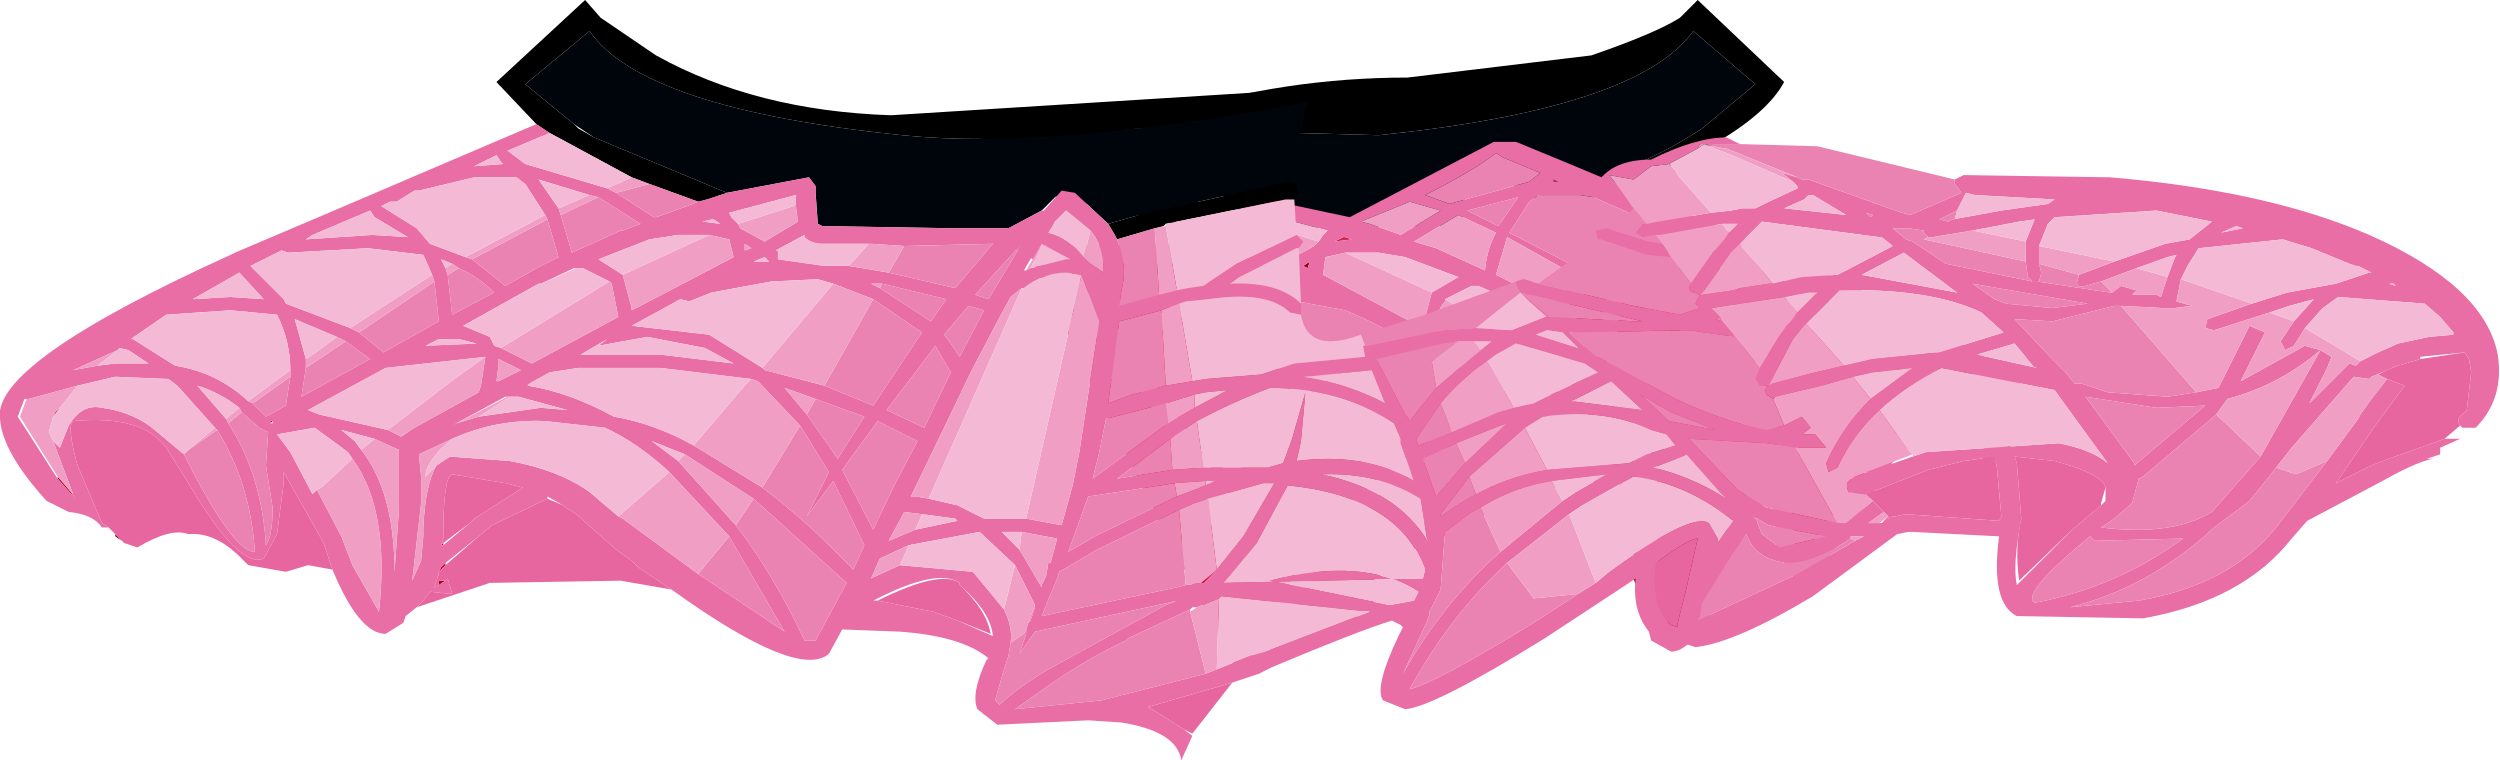
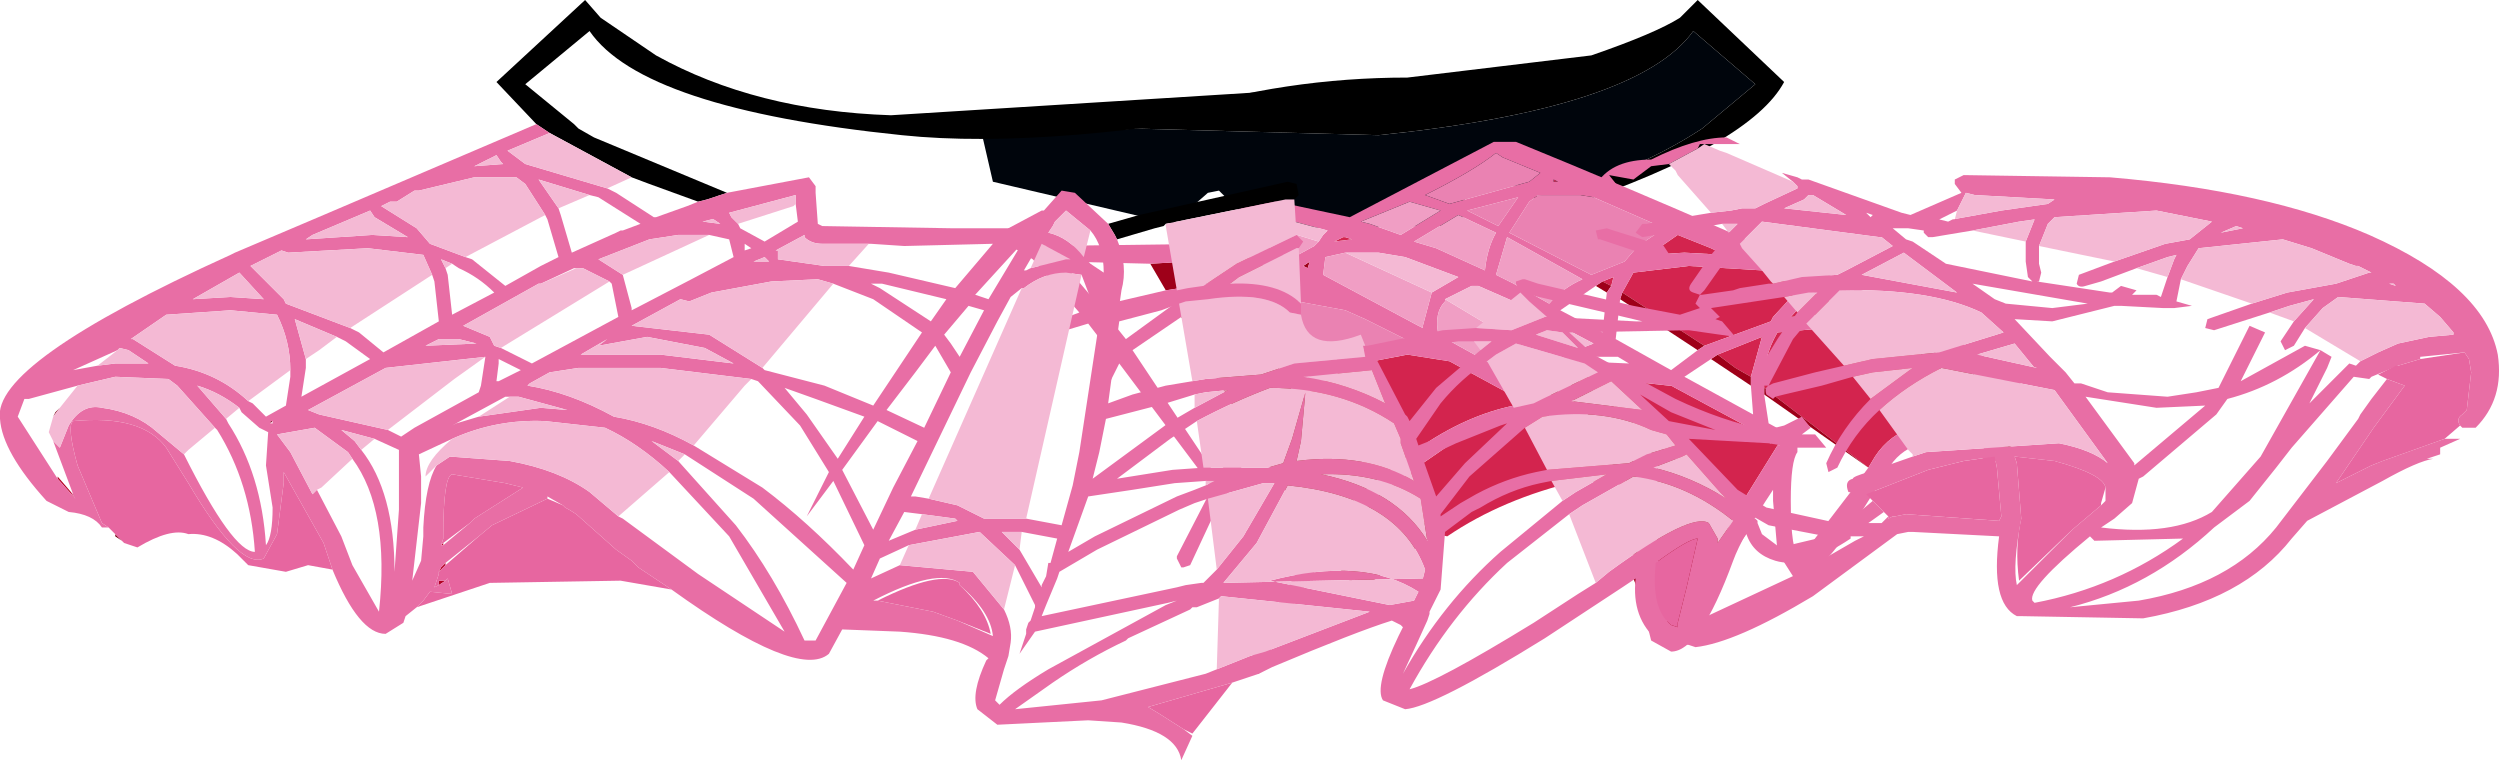
<svg xmlns="http://www.w3.org/2000/svg" height="17.15px" width="56.4px">
  <g transform="matrix(1.0, 0.0, 0.0, 1.0, 26.55, 8.55)">
    <path d="M-0.95 -5.65 L4.55 -5.5 Q10.4 -6.1 11.65 -7.85 L13.05 -6.65 11.85 -5.65 Q10.4 -4.7 8.5 -4.2 L6.65 -4.55 6.5 -4.35 6.5 -4.2 6.45 -3.5 6.4 -3.45 5.85 -3.45 2.1 -3.4 1.4 -3.8 0.95 -4.25 0.7 -4.2 -0.1 -3.5 -4.15 -4.45 -4.45 -5.75 -2.85 -5.5 -0.95 -5.65" fill="#00050c" fill-rule="evenodd" stroke="none" />
    <path d="M-0.95 -5.65 Q-0.4 -5.8 -0.15 -6.0 2.45 -6.8 5.2 -6.8 L9.35 -7.3 Q10.8 -7.8 11.35 -8.15 L11.75 -8.55 13.7 -6.7 Q12.95 -5.3 8.85 -3.9 L7.95 -4.1 8.5 -4.2 Q10.4 -4.7 11.85 -5.65 L13.05 -6.65 11.65 -7.85 Q10.4 -6.1 4.55 -5.5 L-0.95 -5.65" fill="#000000" fill-rule="evenodd" stroke="none" />
-     <path d="M3.75 -3.2 L3.8 -3.2 3.95 -3.15 3.55 -3.1 3.75 -3.2 M18.75 1.55 L18.65 1.65 18.55 1.2 18.75 1.55 M10.0 2.4 L9.95 2.35 9.05 2.3 Q7.35 2.7 6.1 3.55 L5.85 3.5 4.75 2.45 6.35 1.35 Q7.25 0.9 8.1 0.8 L8.3 0.8 Q10.2 2.0 10.25 2.6 L10.0 2.4 M0.25 -2.65 L0.75 -2.65 1.3 -2.65 1.65 -2.75 2.2 -2.45 2.3 -2.3 1.2 -2.15 0.7 -2.15 0.25 -2.65 M8.5 -4.5 L8.6 -4.45 8.5 -4.45 8.5 -4.5 M2.85 0.35 L3.9 -0.3 5.2 -0.55 6.15 -0.4 7.9 0.55 Q6.8 0.7 5.7 1.4 L4.55 2.25 3.0 0.55 2.85 0.35 M9.8 -2.1 L9.6 -2.2 9.85 -2.3 9.8 -2.1 M11.9 -0.75 L10.05 -1.95 10.3 -2.4 11.55 -2.55 13.2 -2.45 14.05 -2.05 13.45 -1.4 13.4 -1.3 11.9 -0.75 M8.85 -0.1 L11.1 0.15 11.15 0.15 13.1 1.2 13.15 1.4 13.4 1.45 13.45 1.4 13.6 1.5 13.55 1.5 12.65 2.95 9.6 0.4 8.85 -0.1 M9.45 -0.5 L9.75 -0.5 9.95 -0.5 10.2 -0.35 9.05 -0.4 9.45 -0.5 M12.05 -2.95 Q12.15 -2.9 12.35 -2.8 L11.45 -2.85 10.65 -2.8 11.3 -3.25 12.05 -2.95 M12.2 -0.55 L13.2 -0.95 12.95 -0.05 12.6 -0.25 12.2 -0.55 M13.85 -1.4 L14.35 -1.95 15.5 -1.4 14.6 -1.45 13.85 -1.4 M13.25 0.2 Q13.2 -0.45 13.55 -1.05 L14.65 -1.15 16.05 -1.05 Q17.9 0.15 18.5 1.15 L18.2 0.95 Q16.4 0.75 15.75 1.75 L15.6 2.0 13.25 0.2" fill="#d3244e" fill-rule="evenodd" stroke="none" />
-     <path d="M4.1 4.8 L4.3 4.95 Q4.75 4.95 3.7 5.6 L2.15 6.4 1.95 6.5 Q2.55 5.05 3.4 3.95 L4.1 4.8 M1.55 6.6 L1.35 6.55 0.15 4.25 0.3 4.2 1.0 2.7 1.6 3.5 1.1 2.5 1.8 1.5 3.2 3.7 Q2.25 4.9 1.55 6.6 M0.0 4.0 L-1.75 0.5 -1.65 0.35 -1.3 -0.35 -0.85 0.25 0.8 2.45 0.0 4.0 M-1.95 0.15 L-2.05 -0.1 -2.5 -1.1 -2.0 -1.25 -1.5 -0.6 -1.65 -0.4 -1.95 0.15 M-2.65 -1.35 L-3.25 -2.7 -2.2 -1.5 -2.6 -1.35 -2.65 -1.35 M1.6 1.2 L0.9 2.2 -0.6 -0.05 -1.0 -0.65 0.1 -1.4 1.6 1.2 M-0.25 -2.0 L-1.75 -1.65 -2.6 -2.65 -0.6 -2.6 -0.25 -2.0 M9.45 -2.1 L9.7 -1.95 9.6 -1.05 8.65 -1.55 9.45 -2.1 M10.0 -1.8 L11.75 -0.65 11.15 -0.2 9.9 -0.9 10.0 -1.8 M12.95 0.15 L13.0 0.8 11.45 -0.05 12.05 -0.45 12.95 0.15 M15.6 2.0 L15.2 2.55 14.05 4.05 Q13.85 3.9 13.85 2.75 13.85 1.85 14.0 1.65 L14.0 1.3 13.9 1.3 13.35 1.0 13.25 0.35 15.6 2.0 M-0.1 -1.75 L-0.05 -1.7 -1.15 -0.9 -1.55 -1.4 -0.1 -1.75" fill="#cd001f" fill-rule="evenodd" stroke="none" />
+     <path d="M3.75 -3.2 L3.8 -3.2 3.95 -3.15 3.55 -3.1 3.75 -3.2 M18.75 1.55 L18.65 1.65 18.55 1.2 18.75 1.55 M10.0 2.4 L9.95 2.35 9.05 2.3 Q7.35 2.7 6.1 3.55 L5.85 3.5 4.75 2.45 6.35 1.35 Q7.25 0.9 8.1 0.8 L8.3 0.8 Q10.2 2.0 10.25 2.6 L10.0 2.4 M0.25 -2.65 L0.75 -2.65 1.3 -2.65 1.65 -2.75 2.2 -2.45 2.3 -2.3 1.2 -2.15 0.7 -2.15 0.25 -2.65 M8.5 -4.5 L8.6 -4.45 8.5 -4.45 8.5 -4.5 M2.85 0.35 L3.9 -0.3 5.2 -0.55 6.15 -0.4 7.9 0.55 Q6.8 0.7 5.7 1.4 L4.55 2.25 3.0 0.55 2.85 0.35 M9.8 -2.1 L9.6 -2.2 9.85 -2.3 9.8 -2.1 M11.9 -0.75 L10.05 -1.95 10.3 -2.4 11.55 -2.55 13.2 -2.45 14.05 -2.05 13.45 -1.4 13.4 -1.3 11.9 -0.75 M8.85 -0.1 L11.1 0.15 11.15 0.15 13.1 1.2 13.15 1.4 13.4 1.45 13.45 1.4 13.6 1.5 13.55 1.5 12.65 2.95 9.6 0.4 8.85 -0.1 M9.45 -0.5 M12.05 -2.95 Q12.15 -2.9 12.35 -2.8 L11.45 -2.85 10.65 -2.8 11.3 -3.25 12.05 -2.95 M12.2 -0.55 L13.2 -0.95 12.95 -0.05 12.6 -0.25 12.2 -0.55 M13.85 -1.4 L14.35 -1.95 15.5 -1.4 14.6 -1.45 13.85 -1.4 M13.25 0.2 Q13.2 -0.45 13.55 -1.05 L14.65 -1.15 16.05 -1.05 Q17.9 0.15 18.5 1.15 L18.2 0.95 Q16.4 0.75 15.75 1.75 L15.6 2.0 13.25 0.2" fill="#d3244e" fill-rule="evenodd" stroke="none" />
    <path d="M19.35 1.3 L19.3 1.3 18.75 1.55 18.55 1.2 18.55 1.15 18.5 1.15 Q17.9 0.15 16.05 -1.05 L16.25 -1.05 Q19.45 0.55 19.4 1.25 L19.35 1.3 M10.45 4.9 L10.3 4.5 10.3 3.95 Q10.25 2.8 10.0 2.4 L10.25 2.6 Q10.2 2.0 8.3 0.8 L8.35 0.8 10.4 1.9 10.35 2.6 10.35 2.95 10.45 4.9 M5.85 3.5 L5.75 3.55 4.1 4.8 3.4 3.95 Q4.0 3.1 4.75 2.45 L5.85 3.5 M1.0 -1.75 L2.65 0.15 1.6 1.2 0.1 -1.4 1.0 -1.75 M0.25 -2.65 L0.7 -2.15 -0.25 -2.0 -0.6 -2.6 0.25 -2.65 M2.85 -2.55 L3.0 -2.65 2.95 -2.5 2.85 -2.55 M2.85 0.35 L3.0 0.55 4.55 2.25 Q3.8 2.85 3.2 3.7 L1.8 1.5 2.85 0.35 M9.7 -1.95 L9.45 -2.1 9.6 -2.2 9.8 -2.1 9.7 -1.95 M10.0 -1.8 L10.05 -1.95 11.9 -0.75 11.75 -0.65 10.0 -1.8 M8.85 -0.1 L9.6 0.4 12.65 2.95 12.15 3.95 Q11.55 5.5 11.15 5.75 L11.15 5.7 Q10.8 5.0 10.8 2.5 L10.85 1.8 10.8 1.75 10.3 1.4 9.0 0.65 8.95 0.55 8.85 -0.1 M12.95 0.15 L12.05 -0.45 12.2 -0.55 12.6 -0.25 12.95 -0.05 12.95 0.15 M13.25 0.35 L13.25 0.2 15.6 2.0 13.25 0.35 M8.55 0.05 L8.65 0.45 8.1 0.2 8.55 -0.05 8.55 0.05 M-0.05 -1.7 L-0.1 -1.75 0.1 -1.75 -0.05 -1.7" fill="#9e0019" fill-rule="evenodd" stroke="none" />
    <path d="M3.2 -3.1 L3.3 -3.25 3.4 -3.35 1.9 -3.75 1.9 -3.55 1.8 -3.15 2.55 -2.7 3.1 -3.0 3.2 -3.1 M3.75 -3.2 L3.55 -3.1 3.95 -3.15 3.8 -3.2 3.75 -3.2 M5.05 -3.25 L5.95 -3.8 5.25 -4.0 4.15 -3.55 4.35 -3.5 5.05 -3.25 M-3.25 -2.7 L-3.75 -3.0 -4.0 -3.2 -3.8 -3.4 Q-3.5 -3.5 -2.95 -3.0 L0.75 -3.05 1.3 -3.05 1.35 -3.1 1.45 -3.8 1.45 -3.95 1.55 -4.15 3.9 -3.65 7.15 -5.35 7.4 -5.35 7.6 -5.35 7.65 -5.35 Q10.1 -4.35 12.5 -3.3 L14.5 -2.45 14.6 -2.4 Q19.95 0.05 19.8 1.3 L19.8 1.4 19.35 1.3 19.4 1.25 Q19.45 0.55 16.25 -1.05 L16.05 -1.05 14.65 -1.15 13.55 -1.05 Q13.2 -0.45 13.25 0.2 L13.25 0.35 13.35 1.0 13.9 1.3 14.0 1.3 14.0 1.65 Q13.85 1.85 13.85 2.75 13.85 3.9 14.05 4.05 L15.2 2.55 15.6 2.0 15.75 1.75 Q16.4 0.75 18.2 0.95 L18.5 1.15 18.55 1.15 18.55 1.2 18.65 1.65 18.2 2.15 18.0 2.5 18.05 2.35 Q18.3 1.45 18.15 1.35 16.6 1.2 16.1 1.95 L15.6 2.75 Q14.4 4.7 13.9 4.45 L13.55 3.9 13.45 2.75 13.45 2.5 Q12.75 3.55 12.55 4.1 11.8 6.15 11.15 6.15 L10.7 5.9 10.45 4.9 10.35 2.95 10.35 2.6 10.4 1.9 8.35 0.8 8.3 0.8 8.1 0.8 Q7.25 0.9 6.35 1.35 L4.75 2.45 Q4.0 3.1 3.4 3.95 2.55 5.05 1.95 6.5 L1.85 6.65 1.65 6.65 1.5 6.7 1.5 6.6 1.55 6.6 Q2.25 4.9 3.2 3.7 3.8 2.85 4.55 2.25 L5.7 1.4 Q6.8 0.7 7.9 0.55 L6.15 -0.4 5.2 -0.55 3.9 -0.3 2.85 0.35 1.8 1.5 1.1 2.5 1.6 3.5 1.0 2.7 0.3 4.2 0.15 4.25 0.1 4.25 0.0 4.05 0.0 4.0 0.8 2.45 -0.85 0.25 -1.3 -0.35 -1.65 0.35 -1.75 0.5 -1.8 0.5 -1.95 0.35 -1.95 0.15 -1.65 -0.4 -1.5 -0.6 -2.0 -1.25 -2.5 -1.1 -2.7 -1.2 -2.65 -1.35 -2.6 -1.35 -2.2 -1.5 -3.25 -2.7 M2.65 0.15 L3.85 -0.6 5.25 -0.85 4.25 -1.35 3.8 -1.55 2.45 -1.8 1.35 -1.85 1.0 -1.75 0.1 -1.4 -1.0 -0.65 -0.6 -0.05 0.9 2.2 1.6 1.2 2.65 0.15 M0.7 -2.15 L1.2 -2.15 2.3 -2.3 2.2 -2.45 1.65 -2.75 1.3 -2.65 0.75 -2.65 0.25 -2.65 -0.6 -2.6 -2.6 -2.65 -1.75 -1.65 -0.25 -2.0 0.7 -2.15 M2.85 -2.55 L2.95 -2.5 3.0 -2.65 2.85 -2.55 M5.75 -1.95 L6.35 -2.3 5.15 -2.75 4.55 -2.85 3.8 -2.85 3.35 -2.75 3.3 -2.35 5.45 -1.2 5.55 -1.15 5.55 -1.2 5.75 -1.95 M7.95 -4.0 L7.5 -3.3 9.35 -2.35 10.1 -2.65 10.4 -3.0 11.0 -3.4 9.4 -4.1 9.1 -4.15 8.15 -4.15 7.95 -4.0 M8.5 -4.5 L8.5 -4.45 8.6 -4.45 8.5 -4.5 M8.2 -4.65 L7.35 -5.0 7.2 -5.1 Q6.7 -4.7 5.6 -4.15 L6.15 -3.95 7.95 -4.45 8.2 -4.65 M5.35 -3.1 L5.85 -2.95 6.95 -2.45 Q7.0 -2.95 7.2 -3.3 L6.35 -3.7 5.35 -3.1 M6.55 -3.8 L7.25 -3.45 7.7 -4.1 6.55 -3.8 M8.55 -0.3 L8.65 -0.35 8.75 -0.55 9.4 -0.8 7.6 -1.75 6.8 -2.1 6.65 -2.1 6.05 -1.8 6.05 -1.75 Q5.8 -1.5 5.9 -1.0 L7.8 0.05 8.55 -0.3 M9.7 -1.95 L9.8 -2.1 9.85 -2.3 9.6 -2.2 9.45 -2.1 8.65 -1.55 9.6 -1.05 9.7 -1.95 M10.05 -1.95 L10.0 -1.8 9.9 -0.9 11.15 -0.2 11.75 -0.65 11.9 -0.75 13.4 -1.3 13.45 -1.4 14.05 -2.05 13.2 -2.45 11.55 -2.55 10.3 -2.4 10.05 -1.95 M8.4 -1.7 Q8.7 -2.05 9.15 -2.25 L7.45 -3.2 7.2 -2.35 7.6 -2.15 8.4 -1.7 M12.65 2.95 L13.55 1.5 13.6 1.5 13.45 1.4 13.4 1.45 13.15 1.4 13.1 1.2 11.15 0.15 11.1 0.15 8.85 -0.1 8.95 0.55 9.0 0.65 10.3 1.4 10.8 1.75 10.85 1.8 10.8 2.5 Q10.8 5.0 11.15 5.7 L11.15 5.75 Q11.55 5.5 12.15 3.95 L12.65 2.95 M9.45 -0.5 L9.05 -0.4 10.2 -0.35 9.95 -0.5 9.75 -0.5 9.45 -0.5 M12.05 -2.95 L11.3 -3.25 10.65 -2.8 11.45 -2.85 12.35 -2.8 Q12.15 -2.9 12.05 -2.95 M12.05 -0.45 L11.45 -0.05 13.0 0.8 12.95 0.15 12.95 -0.05 13.2 -0.95 12.2 -0.55 12.05 -0.45 M13.85 -1.4 L14.6 -1.45 15.5 -1.4 14.35 -1.95 13.85 -1.4 M8.55 0.05 L8.55 -0.05 8.1 0.2 8.65 0.45 8.55 0.05 M-0.05 -1.7 L0.1 -1.75 -0.1 -1.75 -1.55 -1.4 -1.15 -0.9 -0.05 -1.7" fill="#e86ea5" fill-rule="evenodd" stroke="none" />
    <path d="M1.0 -1.75 L1.35 -1.85 2.45 -1.8 3.8 -1.55 4.25 -1.35 5.25 -0.85 3.85 -0.6 2.65 0.15 1.0 -1.75 M7.95 -4.0 L8.15 -4.15 9.1 -4.15 9.4 -4.1 11.0 -3.4 10.4 -3.0 10.1 -2.65 9.35 -2.35 7.5 -3.3 7.95 -4.0 M8.2 -4.65 L7.95 -4.45 6.15 -3.95 5.6 -4.15 Q6.7 -4.7 7.2 -5.1 L7.35 -5.0 8.2 -4.65 M6.55 -3.8 L7.7 -4.1 7.25 -3.45 6.55 -3.8" fill="#ea82b2" fill-rule="evenodd" stroke="none" />
    <path d="M1.9 -3.55 L1.9 -3.5 3.2 -3.1 3.1 -3.0 2.55 -2.7 1.8 -3.15 1.9 -3.55 M5.05 -3.25 L4.35 -3.5 4.15 -3.55 5.25 -4.0 5.95 -3.8 5.05 -3.25 M5.75 -1.95 L5.55 -1.2 5.55 -1.15 5.45 -1.2 3.3 -2.35 3.35 -2.75 3.8 -2.85 5.75 -1.95 M5.35 -3.1 L6.35 -3.7 7.2 -3.3 Q7.0 -2.95 6.95 -2.45 L5.85 -2.95 5.35 -3.1 M6.05 -1.8 L8.55 -0.3 7.8 0.05 5.9 -1.0 Q5.8 -1.5 6.05 -1.75 L6.05 -1.8 M8.4 -1.7 L7.6 -2.15 7.2 -2.35 7.45 -3.2 9.15 -2.25 Q8.7 -2.05 8.4 -1.7" fill="#f09ec4" fill-rule="evenodd" stroke="none" />
    <path d="M1.9 -3.55 L1.9 -3.75 3.4 -3.35 3.3 -3.25 3.2 -3.1 1.9 -3.5 1.9 -3.55 M3.8 -2.85 L4.55 -2.85 5.15 -2.75 6.35 -2.3 5.75 -1.95 3.8 -2.85 M6.05 -1.8 L6.65 -2.1 6.8 -2.1 7.6 -1.75 9.4 -0.8 8.75 -0.55 8.65 -0.35 8.55 -0.3 6.05 -1.8" fill="#f4b9d4" fill-rule="evenodd" stroke="none" />
    <path d="M-23.75 3.7 L-23.8 3.65 -23.95 3.55 -23.95 3.5 -23.75 3.7 M-25.2 0.65 L-25.35 0.85 -25.3 0.75 -25.2 0.65 M-20.45 0.95 L-20.4 0.95 -20.45 1.0 -20.45 0.95 M-22.3 1.6 L-22.4 1.7 -22.3 1.6" fill="#7a0015" fill-rule="evenodd" stroke="none" />
    <path d="M-24.95 2.55 L-24.85 2.7 -25.25 2.25 -25.25 2.2 -24.95 2.55 M-16.55 3.75 L-16.6 3.75 -16.55 3.7 -16.55 3.75 M-16.5 4.2 L-16.65 4.35 -16.6 4.25 -16.5 4.15 -16.5 4.2 M-16.65 4.65 L-16.65 4.55 -16.5 4.55 -16.65 4.65" fill="#b30123" fill-rule="evenodd" stroke="none" />
-     <path d="M2.95 -6.25 L2.5 -4.45 -0.85 -3.7 -1.55 -3.5 -2.3 -4.2 -2.6 -4.25 -3.05 -3.8 -3.8 -3.4 -5.05 -3.4 -8.0 -3.45 -8.1 -3.5 -8.15 -4.2 -8.15 -4.35 -8.3 -4.55 -10.15 -4.2 -13.15 -5.45 -13.6 -5.75 -14.7 -6.65 -13.25 -7.85 Q-12.05 -6.1 -6.2 -5.5 -2.85 -5.15 2.95 -6.25" fill="#00050c" fill-rule="evenodd" stroke="none" />
    <path d="M-14.45 -5.75 L-15.35 -6.7 -13.35 -8.55 -13.0 -8.15 -11.75 -7.3 Q-9.5 -6.05 -6.45 -5.95 L3.15 -6.55 3.0 -6.25 2.95 -6.25 Q-2.85 -5.15 -6.2 -5.5 -12.05 -6.1 -13.25 -7.85 L-14.7 -6.65 -13.6 -5.75 -13.5 -5.65 -13.15 -5.45 -10.15 -4.2 -10.6 -4.05 -10.8 -4.0 -11.9 -4.4 -12.3 -4.55 -14.15 -5.55 -14.45 -5.75 M2.5 -4.45 L2.7 -4.4 2.75 -4.15 2.65 -4.05 2.45 -4.05 -0.25 -3.5 -0.3 -3.45 -0.5 -3.4 -1.35 -3.15 -1.4 -3.25 -1.55 -3.5 -0.85 -3.7 2.5 -4.45" fill="#000000" fill-rule="evenodd" stroke="none" />
    <path d="M2.7 -3.25 L2.85 -3.1 2.75 -2.95 2.7 -2.95 1.4 -2.3 1.2 -2.15 Q2.3 -2.2 2.8 -1.7 L2.8 -1.45 2.55 -1.5 Q2.05 -2.0 0.7 -1.8 L0.2 -1.75 0.05 -1.7 -0.35 -1.55 -1.3 -1.3 -1.55 0.55 -1.0 0.35 -0.25 0.15 0.35 0.05 0.65 0.0 1.9 -0.1 2.65 -0.35 4.25 -0.5 4.2 -0.75 4.25 -0.75 4.3 -0.75 6.0 -1.1 6.75 -1.15 7.55 -1.1 8.3 -1.4 8.35 -1.4 7.95 -1.75 7.8 -1.9 8.4 -1.4 10.35 -1.3 10.5 -1.3 10.3 -1.35 7.75 -1.95 7.65 -2.15 7.65 -2.2 7.8 -2.25 7.85 -2.25 8.15 -2.15 10.3 -1.65 11.35 -1.45 11.8 -1.6 11.7 -1.7 11.8 -1.9 11.85 -1.9 12.55 -2.0 12.7 -2.05 13.35 -2.15 13.45 -2.15 14.1 -2.3 14.9 -2.35 15.1 -2.45 16.15 -3.0 15.9 -3.2 15.85 -3.2 13.2 -3.55 13.0 -3.35 12.7 -3.05 12.55 -2.9 12.5 -2.85 11.9 -2.0 11.8 -1.9 11.65 -1.95 Q11.5 -2.0 11.6 -2.15 L12.05 -2.8 12.35 -3.15 12.45 -3.3 12.5 -3.35 12.65 -3.5 12.5 -3.5 12.3 -3.5 10.9 -3.25 10.8 -3.25 10.5 -3.2 10.35 -3.3 10.5 -3.5 10.6 -3.5 10.85 -3.55 12.05 -3.75 12.5 -3.8 12.75 -3.85 13.05 -3.85 13.25 -3.95 14.0 -4.3 14.0 -4.35 13.9 -4.45 13.65 -4.65 14.0 -4.55 14.1 -4.5 14.25 -4.5 16.35 -3.75 16.55 -3.7 17.7 -4.2 17.55 -4.4 17.55 -4.5 17.75 -4.6 21.05 -4.55 Q24.6 -4.25 26.9 -3.25 29.5 -2.1 29.8 -0.55 29.95 0.45 29.3 1.1 L29.0 1.1 28.95 1.05 Q28.85 0.9 29.0 0.8 L29.1 0.7 29.2 -0.15 29.15 -0.45 29.05 -0.6 28.05 -0.5 28.05 -0.45 27.55 -0.3 26.95 -0.05 26.9 0.0 26.55 -0.05 25.15 1.55 24.8 2.0 24.2 2.75 23.4 3.35 Q21.95 4.7 20.15 5.15 L21.7 5.0 Q23.75 4.65 24.8 3.35 L25.95 1.85 26.65 0.9 26.7 0.8 26.95 0.45 27.3 0.0 27.7 0.15 27.0 1.1 26.15 2.35 26.95 1.95 27.2 1.85 28.6 1.35 28.95 1.35 28.5 1.55 28.5 1.7 28.2 1.8 28.35 1.8 Q28.0 1.85 27.2 2.3 L25.5 3.2 25.15 3.6 Q24.05 5.0 21.8 5.4 L19.05 5.35 18.95 5.35 Q18.35 5.05 18.55 3.55 L16.6 3.45 16.5 3.45 16.25 3.5 14.35 4.9 Q12.6 5.95 11.7 6.05 L11.55 6.0 10.85 5.9 Q10.25 5.4 10.35 4.5 L10.05 4.7 8.3 5.85 Q5.8 7.4 5.15 7.45 L4.65 7.25 Q4.45 6.95 5.0 5.8 L5.1 5.6 5.05 5.55 4.85 5.45 Q4.05 5.7 2.15 6.5 L1.85 6.65 1.25 6.85 -0.65 7.4 -0.4 7.55 0.15 7.9 0.35 8.05 0.1 8.6 Q0.0 7.95 -1.25 7.75 L-2.0 7.7 -4.05 7.8 -4.5 7.45 Q-4.65 7.1 -4.3 6.35 L-4.25 6.3 Q-4.85 5.8 -6.25 5.7 L-7.55 5.65 -7.85 6.2 Q-8.55 6.8 -11.4 4.75 L-12.15 4.25 -12.3 4.1 -12.65 3.85 -13.55 3.05 Q-13.7 2.95 -13.8 2.9 L-13.85 2.85 -14.2 2.65 -14.2 2.7 -15.45 3.3 -15.75 3.55 -16.5 4.15 -16.6 4.25 -16.65 4.35 -16.65 4.4 -16.75 4.7 -16.65 4.65 -16.5 4.55 -16.45 4.5 -16.35 4.85 -16.85 4.8 -17.0 5.0 -17.15 5.15 -17.4 5.35 -17.45 5.5 -17.85 5.75 Q-18.45 5.75 -19.05 4.3 L-19.25 3.7 -20.15 2.1 -20.15 2.35 -20.3 3.5 -20.6 4.05 Q-21.15 4.3 -22.3 2.35 L-22.8 1.55 Q-23.35 0.8 -24.9 0.95 -25.05 1.05 -24.8 1.95 L-24.25 3.25 -24.1 3.35 -24.25 3.35 Q-24.45 3.05 -25.0 3.0 L-25.5 2.75 Q-26.5 1.65 -26.55 0.9 -26.75 -0.35 -21.35 -2.8 L-21.25 -2.85 -19.25 -3.7 -14.45 -5.75 -14.15 -5.55 -15.1 -5.15 -14.7 -4.85 -12.85 -4.3 -12.65 -4.2 -11.8 -3.65 -11.75 -3.65 -11.05 -3.9 -10.8 -4.0 -10.6 -4.05 -10.15 -4.2 -8.3 -4.55 -8.15 -4.35 -8.15 -4.2 -8.1 -3.5 -8.0 -3.45 -5.05 -3.4 -3.8 -3.4 -3.05 -3.8 -3.0 -3.8 -2.6 -4.25 -2.3 -4.2 -1.55 -3.5 -1.4 -3.25 -1.35 -3.15 Q-1.1 -2.55 -1.25 -2.0 L-1.3 -1.65 -0.4 -1.9 0.0 -2.0 0.25 -2.05 0.6 -2.1 1.35 -2.6 2.7 -3.25 M9.55 -3.15 L9.5 -3.15 9.45 -3.35 9.7 -3.4 9.85 -3.35 10.65 -3.1 10.95 -3.05 11.15 -2.75 10.6 -2.8 9.55 -3.15 M9.95 -4.35 L9.55 -4.35 9.5 -4.45 Q9.85 -4.95 10.7 -4.95 11.7 -5.45 12.4 -5.45 L12.7 -5.3 11.9 -5.3 11.8 -5.3 11.75 -5.2 11.1 -4.85 10.7 -4.8 10.3 -4.5 9.75 -4.6 9.95 -4.35 M2.9 -0.05 L2.85 -0.05 Q3.85 0.1 4.7 0.55 L4.4 -0.2 2.9 -0.05 M6.7 -0.85 L6.35 -0.85 6.0 -0.8 4.5 -0.45 5.15 0.8 5.2 0.85 5.25 0.95 5.85 0.2 6.85 -0.65 7.1 -0.85 6.7 -0.85 M7.6 0.65 L8.05 0.55 8.25 0.45 9.5 -0.15 9.2 -0.35 7.65 -0.8 7.2 -0.55 7.0 -0.4 Q6.4 0.0 5.95 0.55 L5.4 1.35 5.45 1.5 6.2 1.2 7.25 0.75 7.6 0.65 M8.7 -1.05 L8.35 -1.1 8.1 -1.0 9.05 -0.7 8.7 -1.05 M12.6 -0.95 L11.55 -1.1 8.85 -1.05 9.4 -0.55 11.25 0.45 Q12.3 0.95 13.3 1.15 L13.7 1.05 14.1 0.85 14.3 1.1 14.1 1.25 14.4 1.25 14.65 1.55 13.95 1.55 13.35 1.45 11.55 1.35 12.65 2.5 13.3 2.9 14.9 3.25 15.1 3.25 15.7 2.75 15.95 3.0 15.6 3.25 15.85 3.25 15.9 3.25 16.05 3.1 16.05 3.15 16.15 3.1 16.2 3.1 16.45 3.05 18.55 3.2 18.6 3.1 18.5 2.0 18.45 1.75 17.75 1.85 16.95 2.05 15.55 2.6 15.45 2.6 15.15 2.55 Q15.05 2.3 15.25 2.25 15.25 2.2 15.6 2.1 L16.6 1.75 16.9 1.65 19.9 1.45 Q20.65 1.6 21.0 1.9 L19.8 0.25 17.25 -0.25 Q16.45 0.15 15.85 0.7 15.25 1.25 14.9 2.0 L14.7 2.1 14.65 1.9 Q15.0 1.1 15.65 0.45 L16.6 -0.25 15.7 -0.15 15.25 -0.05 14.55 0.15 13.7 0.35 13.5 0.4 13.45 0.45 13.3 0.35 Q13.25 0.2 13.35 0.15 L13.15 0.15 13.05 0.0 13.15 -0.25 13.55 -0.9 13.75 -1.2 13.85 -1.3 14.0 -1.5 14.45 -1.95 14.25 -1.95 13.7 -1.85 12.05 -1.6 12.25 -1.4 12.15 -1.35 12.3 -1.3 12.6 -0.95 M14.2 -1.25 L14.15 -1.2 13.9 -0.9 13.4 0.05 13.35 0.15 13.45 0.1 14.4 -0.15 15.05 -0.3 15.7 -0.45 17.2 -0.6 18.65 -1.05 18.15 -1.5 Q17.0 -2.05 14.95 -2.0 L14.2 -1.25 M14.35 -4.15 L14.25 -4.15 14.15 -4.05 13.7 -3.85 15.1 -3.7 14.35 -4.15 M17.5 -3.6 L18.6 -3.8 19.65 -3.95 19.8 -4.05 18.0 -4.15 17.8 -4.2 17.6 -3.8 17.2 -3.6 17.4 -3.55 17.5 -3.6 M21.15 -2.65 L22.3 -3.05 22.85 -3.15 23.35 -3.55 22.1 -3.8 19.8 -3.65 19.65 -3.5 19.45 -3.0 19.45 -2.6 19.5 -2.4 19.45 -2.2 19.4 -2.2 21.05 -1.95 21.1 -1.95 21.3 -2.1 21.65 -2.0 21.55 -1.9 22.1 -1.9 22.2 -1.85 22.35 -2.3 22.5 -2.7 22.55 -2.8 22.35 -2.75 21.65 -2.5 20.85 -2.2 20.5 -2.1 Q20.35 -2.05 20.3 -2.15 L20.35 -2.35 21.15 -2.65 M19.15 -3.1 L19.35 -3.6 19.0 -3.55 17.95 -3.35 17.05 -3.2 16.95 -3.2 16.85 -3.3 16.85 -3.35 16.5 -3.4 16.15 -3.4 16.45 -3.15 16.6 -3.1 17.35 -2.6 19.3 -2.2 19.2 -2.3 19.15 -2.65 19.15 -3.1 M15.65 -3.65 L15.7 -3.7 15.55 -3.75 15.65 -3.65 M16.4 -2.85 L15.45 -2.35 17.6 -1.95 16.4 -2.85 M17.95 -2.15 L18.45 -1.8 18.7 -1.7 19.75 -1.6 20.55 -1.7 17.95 -2.15 M18.9 -0.8 L18.05 -0.55 19.4 -0.25 19.35 -0.25 18.9 -0.8 M21.3 -1.65 L21.15 -1.65 19.75 -1.3 18.9 -1.35 19.7 -0.5 20.05 -0.15 20.25 0.1 20.4 0.1 21.0 0.3 22.35 0.4 23.0 0.3 23.5 0.2 24.2 -1.2 24.55 -1.05 24.0 0.05 25.45 -0.75 25.8 -0.65 Q24.85 0.15 23.7 0.45 L23.45 0.8 21.8 2.2 21.7 2.25 21.55 2.8 21.15 3.15 20.85 3.35 Q22.45 3.55 23.35 3.0 L24.45 1.75 25.8 -0.65 26.05 -0.5 25.95 -0.25 25.55 0.55 26.45 -0.35 26.6 -0.3 26.7 -0.4 27.1 -0.6 27.55 -0.8 28.25 -0.95 28.8 -1.0 28.8 -1.05 28.5 -1.4 28.15 -1.7 26.2 -1.85 25.85 -1.6 25.45 -1.15 25.2 -0.75 25.0 -0.65 24.9 -0.85 25.2 -1.3 25.65 -1.8 25.1 -1.65 24.65 -1.5 23.4 -1.1 23.2 -1.15 23.25 -1.35 24.25 -1.7 25.05 -1.95 26.15 -2.15 26.9 -2.4 26.95 -2.4 26.65 -2.55 26.6 -2.55 26.45 -2.6 25.6 -2.95 24.95 -3.15 23.05 -2.95 22.8 -2.55 22.65 -2.25 22.55 -1.75 22.9 -1.65 22.5 -1.6 22.35 -1.6 22.25 -1.6 21.3 -1.65 M24.05 -3.4 L23.9 -3.45 23.55 -3.3 24.05 -3.4 M27.5 -2.1 L27.45 -2.15 27.35 -2.15 27.5 -2.1 M27.55 -0.3 L27.6 -0.35 27.55 -0.3 M-23.9 -0.65 L-24.9 -0.2 -24.35 -0.3 -23.95 -0.35 -23.2 -0.35 -23.65 -0.65 -23.85 -0.7 -23.9 -0.65 M-20.0 -0.2 Q-20.0 -0.85 -20.3 -1.45 L-21.35 -1.55 -22.8 -1.45 -23.6 -0.9 -23.55 -0.9 -22.6 -0.3 Q-21.65 -0.15 -20.95 0.5 L-20.85 0.55 -20.55 0.85 -20.1 0.6 -20.0 -0.05 -20.0 -0.2 M-21.7 1.1 L-22.55 0.15 -22.75 0.0 -23.95 -0.05 -24.8 0.15 -25.9 0.45 -25.95 0.45 -26.0 0.45 -26.15 0.85 -25.25 2.25 -24.85 2.7 -24.95 2.55 -24.9 2.6 -25.35 1.4 -25.2 1.55 -25.0 1.05 Q-24.7 0.55 -24.25 0.65 -23.5 0.75 -23.0 1.2 L-22.4 1.7 Q-21.3 3.9 -20.8 3.9 -20.9 2.35 -21.65 1.15 L-21.7 1.1 M-20.6 -1.8 L-21.15 -2.4 -22.2 -1.8 -21.35 -1.85 -20.6 -1.8 M-15.2 -4.85 L-15.25 -4.9 -15.35 -5.05 -15.85 -4.8 -15.2 -4.85 M-14.25 -3.7 L-14.7 -4.4 -14.9 -4.55 -15.85 -4.55 -17.1 -4.25 -17.2 -4.25 -17.6 -4.0 -17.75 -4.0 -17.95 -3.9 -17.15 -3.4 -16.85 -3.05 -16.05 -2.75 -15.9 -2.7 -15.15 -2.1 -14.35 -2.55 -13.95 -2.75 -14.2 -3.6 -14.25 -3.7 M-19.65 -3.15 L-18.15 -3.25 -17.35 -3.2 -18.1 -3.65 -18.2 -3.8 -19.5 -3.25 -19.65 -3.15 M-16.8 -2.35 L-17.0 -2.8 -18.25 -2.95 -20.05 -2.85 -20.2 -2.9 -20.9 -2.55 -20.15 -1.8 -20.1 -1.7 -18.65 -1.15 -18.45 -1.05 -17.9 -0.6 -16.65 -1.3 -16.75 -2.2 -16.8 -2.35 M-19.65 -0.45 L-19.65 -0.25 -19.75 0.4 -18.2 -0.45 -18.75 -0.85 -18.95 -0.95 -19.9 -1.35 -19.65 -0.45 M-15.6 -0.5 L-17.85 -0.25 -19.6 0.7 -19.35 0.8 -17.8 1.15 -17.5 1.3 -17.2 1.1 -15.75 0.3 -15.7 0.15 -15.6 -0.5 M-16.2 -2.5 L-16.35 -2.6 -16.6 -2.7 -16.5 -2.5 -16.45 -2.35 -16.35 -1.45 -15.4 -1.95 Q-15.75 -2.3 -16.2 -2.5 M-14.35 -2.15 L-14.4 -2.15 -16.1 -1.2 -15.5 -0.95 -15.4 -0.75 -15.25 -0.7 -14.55 -0.35 -12.6 -1.4 -12.75 -2.15 -12.8 -2.2 -13.4 -2.5 -13.55 -2.5 -13.6 -2.5 -14.35 -2.15 M-16.5 -0.9 L-16.65 -0.9 -16.95 -0.75 -15.8 -0.8 -16.2 -0.9 -16.5 -0.9 M-15.3 -0.45 L-15.3 -0.35 -15.35 0.05 -15.3 0.05 -14.8 -0.2 -15.3 -0.45 M-13.9 -3.7 L-13.65 -2.85 -12.65 -3.3 -12.55 -3.35 -12.5 -3.35 -12.1 -3.5 -13.05 -4.1 -13.25 -4.15 -14.4 -4.5 -13.95 -3.85 -13.9 -3.7 M-10.55 -3.25 L-11.25 -3.25 -11.9 -3.15 -13.05 -2.7 -12.5 -2.35 -12.3 -1.6 -12.3 -1.55 -12.2 -1.6 Q-10.85 -2.3 -10.0 -2.75 L-10.1 -3.15 -10.55 -3.25 M-10.5 -3.6 L-10.7 -3.55 -10.3 -3.5 -10.45 -3.6 -10.5 -3.6 M-13.45 -0.55 L-11.65 -0.55 -10.0 -0.35 -10.65 -0.7 -11.95 -0.95 -13.05 -0.75 -12.85 -0.9 -13.45 -0.55 M-9.6 0.0 L-11.65 -0.25 -13.5 -0.25 -14.15 -0.15 -14.6 0.1 -14.65 0.15 Q-13.7 0.3 -12.7 0.85 -11.8 1.0 -10.9 1.5 L-9.35 2.45 Q-8.35 3.2 -7.3 4.3 L-7.05 3.75 -7.75 2.3 -8.35 3.1 -7.85 2.1 -8.5 1.05 -9.45 0.05 -9.6 0.0 M-7.75 -2.15 L-8.1 -2.25 -9.15 -2.2 -10.5 -1.95 -11.0 -1.75 -11.2 -1.8 -12.3 -1.2 -10.55 -1.0 -9.35 -0.25 -9.3 -0.2 -7.95 0.15 -6.85 0.6 -6.15 -0.45 -5.75 -1.05 -6.85 -1.8 -7.75 -2.15 M-8.6 -3.95 L-8.6 -4.15 -10.1 -3.75 -10.05 -3.65 -9.9 -3.5 -9.85 -3.4 -9.3 -3.1 -8.55 -3.55 -8.6 -3.95 M-6.95 -3.05 L-7.5 -3.05 -8.0 -3.05 Q-8.25 -3.05 -8.4 -3.2 L-8.4 -3.25 -9.05 -2.9 -9.0 -2.9 -9.0 -2.7 -7.95 -2.55 -7.4 -2.55 -6.5 -2.4 -5.0 -2.05 -4.15 -3.05 -6.15 -3.0 -6.9 -3.05 -6.95 -3.05 M-9.2 -2.65 L-9.25 -2.7 -9.3 -2.75 -9.55 -2.65 -9.2 -2.65 M-9.75 -3.05 L-9.75 -2.9 -9.6 -2.95 -9.75 -3.05 M-6.65 -2.15 L-6.9 -2.15 -6.7 -2.05 -5.55 -1.3 -5.2 -1.8 -6.65 -2.15 M-5.1 -0.15 L-5.45 -0.75 -5.9 -0.15 -6.55 0.7 -5.7 1.1 -5.1 -0.15 M-5.25 -1.0 L-5.1 -0.8 -4.9 -0.5 -4.35 -1.55 -4.7 -1.65 -5.25 -1.0 M-1.95 -3.35 L-2.5 -3.8 -2.75 -3.55 -2.8 -3.45 -2.9 -3.3 Q-2.45 -3.2 -2.1 -2.75 L-1.95 -2.6 -1.65 -2.4 Q-1.65 -3.0 -1.95 -3.35 M-3.05 -3.05 L-3.1 -3.05 -3.45 -2.45 -3.4 -2.45 -3.3 -2.5 -2.5 -2.7 -2.4 -2.7 -3.05 -3.05 M-2.15 -2.35 L-2.5 -2.4 Q-3.0 -2.4 -3.45 -2.05 L-3.5 -2.05 -3.75 -1.85 -4.05 -1.3 -4.65 -0.15 -6.0 2.65 -5.9 2.65 -5.6 2.7 -4.95 2.85 -4.35 3.15 -3.95 3.15 -3.4 3.15 -2.6 3.3 -2.35 2.4 -2.2 1.65 -1.75 -1.3 -2.15 -2.35 M-4.55 -1.9 L-4.25 -1.8 -3.5 -3.05 -4.55 -1.9 M-1.7 -2.05 L-1.7 -2.1 -1.7 -2.05 M-0.2 1.0 L0.4 0.65 1.15 0.25 0.65 0.3 0.4 0.35 -0.25 0.55 -1.6 0.9 -1.75 1.65 -1.9 2.25 -0.2 1.0 M-0.05 2.35 L-1.0 2.5 -2.0 2.65 -2.45 3.9 -1.85 3.55 0.0 2.65 0.4 2.5 0.65 2.4 0.85 2.3 0.65 2.3 -0.05 2.35 M-0.15 1.35 L-1.35 2.25 -0.1 2.05 0.6 2.0 2.05 2.0 2.4 1.9 2.6 1.35 2.9 0.3 2.8 1.4 2.7 1.85 Q4.25 1.65 5.35 2.3 L5.05 1.45 5.05 1.35 4.9 1.0 Q3.7 0.2 2.1 0.2 1.3 0.5 0.45 0.95 L-0.15 1.35 M0.05 2.95 L-1.8 3.85 -2.65 4.35 -2.7 4.5 -2.95 5.1 -3.05 5.35 0.0 4.7 0.2 4.65 0.55 4.6 0.6 4.6 0.85 4.35 0.9 4.3 1.5 3.55 2.2 2.35 1.95 2.35 0.7 2.7 0.4 2.8 0.05 2.95 M-3.05 4.65 L-2.95 4.45 -2.9 4.15 -2.85 4.15 -2.7 3.6 -3.5 3.45 -3.9 3.45 -3.95 3.45 -3.55 3.85 -3.05 4.7 -3.05 4.75 -3.05 4.65 M-5.9 3.4 L-4.95 3.2 -5.0 3.15 -5.75 3.05 -6.15 3.0 -6.5 3.65 -5.9 3.4 M-4.9 4.65 L-4.9 4.6 Q-5.4 4.25 -6.85 5.0 L-6.75 5.0 -5.5 5.25 -4.95 5.45 -4.15 5.8 Q-4.2 5.25 -4.9 4.65 M-3.35 5.5 L-3.3 5.45 -3.2 5.15 -3.2 5.1 -3.65 4.2 -4.45 3.45 -6.05 3.75 -6.7 4.05 -6.9 4.5 -6.25 4.2 -4.6 4.35 -3.9 5.2 Q-3.7 5.6 -3.75 5.95 L-3.8 6.25 -3.9 6.55 -4.1 7.25 -4.0 7.35 Q-3.65 7.0 -2.9 6.55 L-0.25 5.1 0.0 5.0 -0.2 5.05 -3.2 5.7 -3.55 6.2 -3.4 5.75 -3.4 5.65 -3.35 5.5 M0.3 5.2 L-1.1 5.85 -1.15 5.9 Q-2.0 6.3 -2.8 6.85 L-3.65 7.45 -1.7 7.25 0.65 6.65 0.9 6.55 1.65 6.25 2.0 6.15 4.35 5.25 1.0 4.9 0.95 4.95 0.45 5.15 0.35 5.15 0.3 5.2 M-6.4 2.45 L-5.85 1.4 -6.75 0.95 -7.55 2.05 -6.85 3.4 -6.4 2.45 M-8.35 0.8 L-7.65 1.8 -7.05 0.85 -8.15 0.45 -8.85 0.2 -8.35 0.8 M-9.95 3.3 Q-9.1 4.4 -8.4 5.9 L-8.15 5.9 -7.45 4.6 -9.55 2.7 -11.1 1.7 -11.85 1.4 -11.25 1.85 -9.95 3.3 M-10.8 4.4 L-8.85 5.7 -10.1 3.55 -11.45 2.1 Q-12.15 1.45 -12.9 1.1 L-14.25 0.95 Q-15.35 0.9 -16.35 1.35 L-17.1 1.7 -17.05 2.2 -17.05 2.8 -17.25 4.55 -17.05 4.1 -17.0 3.55 -17.0 3.35 Q-16.95 2.35 -16.7 1.95 L-16.4 1.75 -15.05 1.85 Q-13.95 2.05 -13.25 2.55 L-12.6 3.1 -12.5 3.15 -10.8 4.4 M-15.1 0.4 L-15.15 0.4 -16.35 1.05 -16.25 1.0 -15.75 0.85 -14.35 0.65 -13.75 0.7 -14.85 0.4 -15.05 0.4 -15.1 0.4 M-15.95 3.25 L-15.85 3.15 -14.75 2.45 -15.15 2.35 -16.35 2.15 Q-16.55 2.2 -16.55 3.55 L-16.55 3.6 -16.6 3.75 -16.55 3.75 -15.95 3.25 M-12.15 4.25 L-13.25 4.15 -12.15 4.25 M-18.4 1.6 Q-17.65 2.55 -17.65 4.35 L-17.55 2.95 -17.55 1.6 -18.1 1.35 -18.85 1.15 -18.55 1.4 -18.4 1.6 M-18.6 1.8 L-18.7 1.65 -19.45 1.1 -20.3 1.25 -20.0 1.65 -19.5 2.6 -19.4 2.5 -18.85 3.55 -18.6 4.2 -18.0 5.25 Q-17.75 2.95 -18.6 1.8 M-21.1 0.75 L-21.15 0.65 Q-21.6 0.3 -22.1 0.15 L-21.45 0.9 -21.4 1.0 Q-20.65 2.15 -20.55 3.75 -20.4 3.55 -20.4 2.9 L-20.55 1.95 -20.5 1.2 -20.7 1.1 -21.1 0.75 M-20.45 0.95 L-20.5 0.9 -20.45 0.95 -20.45 1.0 -20.4 1.0 -20.4 0.95 -20.45 0.95 M20.95 2.45 Q20.9 2.15 19.8 1.85 L18.9 1.75 18.95 1.9 19.05 3.15 Q18.85 4.2 18.95 4.65 L20.2 3.4 20.85 2.85 20.95 2.75 20.95 2.45 M22.7 3.6 L20.7 3.65 20.6 3.55 Q19.2 4.7 19.3 5.0 L19.35 5.05 Q21.2 4.7 22.7 3.6 M21.6 1.9 L21.6 1.95 23.2 0.6 22.1 0.65 20.5 0.4 21.6 1.9 M15.3 3.65 L15.5 3.55 15.2 3.55 15.2 3.6 Q14.15 4.3 13.5 4.1 13.0 3.95 12.85 3.5 L12.5 4.0 11.85 5.05 11.8 5.35 11.75 5.45 14.0 4.4 15.3 3.65 M8.35 2.05 L10.2 1.9 10.6 1.7 11.25 1.5 11.05 1.25 10.7 1.15 Q9.65 0.65 8.25 0.85 L7.85 1.1 6.6 2.2 5.95 3.05 5.95 3.1 6.4 2.8 6.75 2.6 Q7.4 2.25 8.1 2.1 L8.35 2.05 M11.15 0.75 L10.45 0.35 11.1 0.95 12.15 1.15 11.15 0.75 M9.45 4.6 L9.75 4.35 Q11.6 3.0 12.0 3.25 L12.2 3.6 12.2 3.7 12.55 3.2 Q11.5 2.35 10.3 2.2 L9.15 2.85 8.85 3.05 7.45 4.15 Q6.15 5.35 5.25 7.0 5.85 6.85 8.05 5.5 L9.05 4.85 9.45 4.6 M11.4 1.75 L10.75 2.0 Q11.6 2.2 12.4 2.7 L12.25 2.55 11.5 1.7 11.4 1.75 M10.8 4.2 Q10.7 5.2 11.15 5.55 L11.3 5.6 11.3 5.5 11.5 4.7 11.75 3.6 Q11.55 3.6 10.8 4.15 L10.8 4.2 M13.05 3.15 L13.1 3.2 13.1 3.25 13.2 3.5 13.6 3.8 14.65 3.55 13.35 3.3 13.0 3.1 13.0 3.15 13.05 3.15 M9.8 0.05 L8.9 0.5 10.5 0.7 9.8 0.05 M8.45 2.3 L8.2 2.35 Q7.5 2.5 6.85 2.9 L6.65 3.0 6.05 3.45 5.95 4.75 5.7 5.25 5.7 5.3 5.65 5.45 5.4 6.0 5.1 6.65 Q6.0 5.05 7.3 3.9 L8.7 2.75 9.0 2.55 9.7 2.15 8.45 2.3 M6.5 1.9 L7.45 1.0 7.3 1.05 6.3 1.45 5.55 1.8 5.85 2.65 6.5 1.9 M5.55 4.5 L5.6 4.3 Q5.0 2.65 2.5 2.4 L1.8 3.7 1.05 4.6 5.55 4.5 M5.35 5.0 L5.45 4.8 Q4.2 4.0 2.1 4.55 L4.8 5.1 5.35 5.0 M5.65 3.65 L5.5 2.7 Q4.55 2.1 3.25 2.15 4.95 2.5 5.65 3.65" fill="#e86ea5" fill-rule="evenodd" stroke="none" />
    <path d="M28.95 1.05 L28.6 1.35 27.2 1.85 26.95 1.95 26.15 2.35 27.0 1.1 27.7 0.15 27.3 0.0 27.1 -0.1 27.5 -0.3 27.55 -0.3 28.05 -0.45 29.05 -0.6 29.15 -0.45 29.2 -0.15 29.1 0.7 29.0 0.8 Q28.85 0.9 28.95 1.05 M1.25 6.85 L0.35 8.0 0.15 7.9 -0.4 7.55 -0.65 7.4 1.25 6.85 M-11.4 4.75 L-12.55 4.55 -15.5 4.6 -17.15 5.15 -17.0 5.0 -16.85 4.8 -16.35 4.85 -16.45 4.5 -16.5 4.55 -16.65 4.55 -16.65 4.65 -16.75 4.7 -16.65 4.4 -16.65 4.35 -16.5 4.2 -15.75 3.55 -15.45 3.3 -14.2 2.7 -13.85 2.85 -13.8 2.9 Q-13.7 2.95 -13.55 3.05 L-12.65 3.85 -12.3 4.1 -12.15 4.25 -13.25 4.15 -12.15 4.25 -11.4 4.75 M-19.05 4.3 L-19.6 4.2 -20.1 4.35 -20.95 4.2 -21.2 3.95 Q-21.75 3.45 -22.3 3.5 -22.7 3.35 -23.45 3.8 L-23.75 3.7 -23.95 3.5 -24.1 3.35 -24.25 3.25 -24.8 1.95 Q-25.05 1.05 -24.9 0.95 -23.35 0.8 -22.8 1.55 L-22.3 2.35 Q-21.15 4.3 -20.6 4.05 L-20.3 3.5 -20.15 2.35 -20.15 2.1 -19.25 3.7 -19.05 4.3 M15.55 2.6 L16.95 2.05 17.75 1.85 18.45 1.75 18.5 2.0 18.6 3.1 18.55 3.2 16.45 3.05 16.2 3.1 16.15 3.1 16.05 3.15 16.05 3.1 15.95 3.0 15.7 2.75 15.55 2.6 M-4.9 4.6 L-4.9 4.65 Q-4.3 5.2 -4.2 5.75 L-4.95 5.45 -5.5 5.25 -6.75 5.0 Q-5.35 4.3 -4.9 4.6 M-16.6 3.75 L-16.55 3.6 -16.55 3.55 Q-16.55 2.2 -16.35 2.15 L-15.15 2.35 -14.75 2.45 -15.85 3.15 -15.95 3.25 -16.55 3.7 -16.6 3.75 M19.05 3.15 L18.95 1.9 18.9 1.75 19.8 1.85 Q20.9 2.15 20.95 2.45 L20.85 2.8 20.85 2.85 20.2 3.4 19.0 4.55 Q18.9 3.8 19.05 3.15 M10.8 4.2 L10.8 4.15 Q11.55 3.6 11.75 3.6 L11.5 4.7 11.3 5.5 11.3 5.6 11.15 5.55 Q10.7 5.2 10.8 4.2" fill="#e766a0" fill-rule="evenodd" stroke="none" />
-     <path d="M4.15 -1.0 L5.6 -1.45 7.65 -2.2 7.65 -2.15 7.75 -1.95 6.75 -1.15 6.0 -1.1 4.3 -0.75 4.25 -0.75 4.15 -1.0 M7.8 -2.25 L7.85 -2.25 7.8 -2.25 M8.15 -2.15 L9.55 -3.15 10.6 -2.8 11.15 -2.75 11.6 -2.15 Q11.5 -2.0 11.65 -1.95 L11.8 -1.9 11.7 -1.7 11.8 -1.6 11.35 -1.45 10.3 -1.65 8.15 -2.15 M9.85 -3.35 L10.1 -3.65 10.3 -3.85 10.6 -3.5 10.5 -3.5 10.35 -3.3 10.5 -3.2 10.8 -3.25 10.95 -3.05 10.65 -3.1 9.85 -3.35 M12.7 -5.3 L14.45 -5.25 17.55 -4.5 17.55 -4.4 17.7 -4.2 16.55 -3.7 16.35 -3.75 14.25 -4.5 14.1 -4.5 14.0 -4.55 12.4 -5.2 12.35 -5.2 11.9 -5.3 12.7 -5.3 M-11.9 -4.4 L-10.8 -4.0 -11.05 -3.9 -11.75 -3.65 -11.8 -3.65 -12.65 -4.2 -11.9 -4.4 M-0.4 -1.9 L-1.3 -1.65 -1.25 -2.0 Q-1.1 -2.55 -1.35 -3.15 L-0.5 -3.4 -0.4 -1.9 M-0.25 0.15 L-1.0 0.35 -1.55 0.55 -1.3 -1.3 -0.35 -1.55 -0.25 0.15 M5.85 0.2 L5.25 0.95 5.2 0.85 5.15 0.8 4.5 -0.45 6.0 -0.8 6.35 -0.85 5.75 -0.4 5.85 0.2 M6.2 1.2 L5.45 1.5 5.4 1.35 5.95 0.55 6.2 1.2 M7.75 -1.95 L10.3 -1.35 10.5 -1.3 10.35 -1.3 8.4 -1.4 7.8 -1.9 7.95 -1.75 7.75 -1.95 M13.7 1.05 L13.3 1.15 Q12.3 0.95 11.25 0.45 L9.4 -0.55 8.85 -1.05 11.55 -1.1 12.6 -0.95 13.15 -0.25 13.05 0.0 13.15 0.15 13.35 0.15 Q13.25 0.2 13.3 0.35 L13.45 0.45 13.7 1.05 M12.3 -1.3 L12.15 -1.35 12.25 -1.4 12.3 -1.3 M14.9 3.25 L13.3 2.9 12.65 2.5 11.55 1.35 13.35 1.45 13.95 1.55 14.9 3.25 M11.85 -1.9 L11.8 -1.9 11.85 -1.9 M17.5 -3.6 L17.4 -3.55 17.2 -3.6 17.6 -3.8 17.55 -3.6 17.5 -3.6 M20.35 -2.35 L20.3 -2.15 Q20.35 -2.05 20.5 -2.1 L20.85 -2.2 21.1 -1.95 21.05 -1.95 19.4 -2.2 19.45 -2.2 19.5 -2.4 19.45 -2.6 20.35 -2.35 M19.15 -2.65 L19.2 -2.3 19.3 -2.2 17.35 -2.6 16.6 -3.1 16.45 -3.15 16.15 -3.4 16.5 -3.4 16.85 -3.35 16.85 -3.3 16.95 -3.2 16.85 -3.15 19.15 -2.65 M15.65 -3.65 L15.55 -3.75 15.7 -3.7 15.65 -3.65 M17.95 -2.15 L20.55 -1.7 19.75 -1.6 18.7 -1.7 18.45 -1.8 17.95 -2.15 M23.0 0.3 L22.35 0.4 21.0 0.3 20.4 0.1 20.25 0.1 20.05 -0.15 19.7 -0.5 18.9 -1.35 19.75 -1.3 21.15 -1.65 21.3 -1.65 23.0 0.3 M24.45 1.75 L23.35 3.0 Q22.45 3.55 20.85 3.35 L21.15 3.15 21.55 2.8 21.7 2.25 21.8 2.2 23.45 0.8 24.45 1.75 M-20.0 -0.05 L-20.1 0.6 -20.55 0.85 -20.85 0.55 -20.0 -0.05 M-21.65 1.15 Q-20.9 2.35 -20.8 3.9 -21.3 3.9 -22.4 1.7 L-22.3 1.6 -21.65 1.15 M-14.2 -3.6 L-13.95 -2.75 -14.35 -2.55 -15.15 -2.1 -15.9 -2.7 -14.2 -3.6 M-16.75 -2.2 L-16.65 -1.3 -17.9 -0.6 -18.45 -1.05 -16.75 -2.2 M-19.65 -0.25 L-18.75 -0.85 -18.2 -0.45 -19.75 0.4 -19.65 -0.25 M-16.2 -2.5 Q-15.75 -2.3 -15.4 -1.95 L-16.35 -1.45 -16.45 -2.35 -16.2 -2.5 M-13.05 -4.1 L-12.1 -3.5 -12.5 -3.35 -12.55 -3.35 -12.65 -3.3 -13.65 -2.85 -13.9 -3.7 -13.05 -4.1 M-8.5 1.05 L-7.85 2.1 -8.35 3.1 -7.75 2.3 -7.05 3.75 -7.3 4.3 Q-8.35 3.2 -9.35 2.45 L-8.5 1.05 M-6.85 -1.8 L-5.75 -1.05 -6.15 -0.45 -6.85 0.6 -7.95 0.15 -6.85 -1.8 M-6.15 -3.0 L-4.15 -3.05 -5.0 -2.05 -6.5 -2.4 -6.15 -3.0 M-6.7 -2.05 L-6.65 -2.15 -5.2 -1.8 -5.55 -1.3 -6.7 -2.05 M-5.25 -1.0 L-4.7 -1.65 -4.35 -1.55 -4.9 -0.5 -5.1 -0.8 -5.25 -1.0 M-5.1 -0.15 L-5.7 1.1 -6.55 0.7 -5.9 -0.15 -5.45 -0.75 -5.1 -0.15 M-4.55 -1.9 L-3.5 -3.05 -4.25 -1.8 -4.55 -1.9 M-0.25 0.55 L-0.2 0.95 -0.2 1.0 -1.9 2.25 -1.75 1.65 -1.6 0.9 -0.25 0.55 M-0.05 2.35 L0.0 2.65 -1.85 3.55 -2.45 3.9 -2.0 2.65 -1.0 2.5 -0.05 2.35 M-0.15 1.35 L-0.1 2.05 -1.35 2.25 -0.15 1.35 M0.2 4.65 L0.0 4.7 -3.05 5.35 -2.95 5.1 -2.7 4.5 -2.65 4.35 -1.8 3.85 0.05 2.95 0.2 4.65 M-3.05 4.7 L-3.05 4.65 -3.05 4.75 -3.05 4.7 M-3.2 5.1 L-3.2 5.15 -3.3 5.45 -3.35 5.5 -3.2 5.1 M-3.4 5.65 L-3.4 5.75 -3.55 6.2 -3.2 5.7 -0.2 5.05 0.0 5.0 -0.25 5.1 -2.9 6.55 Q-3.65 7.0 -4.0 7.35 L-4.1 7.25 -3.9 6.55 -3.8 6.25 -3.75 5.95 -3.45 5.75 -3.4 5.65 M0.65 6.65 L-1.7 7.25 -3.65 7.45 -2.8 6.85 Q-2.0 6.3 -1.15 5.9 L-1.1 5.85 0.3 5.2 0.3 5.25 0.65 6.65 M-6.4 2.45 L-6.85 3.4 -7.55 2.05 -6.75 0.95 -5.85 1.4 -6.4 2.45 M-8.35 0.8 L-8.15 0.45 -7.05 0.85 -7.65 1.8 -8.35 0.8 M-9.55 2.7 L-7.45 4.6 -8.15 5.9 -8.4 5.9 Q-9.1 4.4 -9.95 3.3 L-9.55 2.7 M-10.1 3.55 L-8.85 5.7 -10.8 4.4 -10.1 3.55 M-21.1 0.75 L-20.7 1.1 -20.5 1.2 -20.55 1.95 -20.4 2.9 Q-20.4 3.55 -20.55 3.75 -20.65 2.15 -21.4 1.0 L-21.1 0.75 M-20.45 0.95 L-20.5 0.9 -20.45 0.95 M25.95 1.85 L24.8 3.35 Q23.75 4.65 21.7 5.0 L20.15 5.15 Q21.95 4.7 23.4 3.35 L24.2 2.75 24.8 2.0 25.25 2.15 25.95 1.85 M21.6 1.9 L20.5 0.4 22.1 0.65 23.2 0.6 21.6 1.95 21.6 1.9 M22.7 3.6 Q21.2 4.7 19.35 5.05 L19.3 5.0 Q19.2 4.7 20.6 3.55 L20.7 3.65 22.7 3.6 M15.2 3.6 L15.3 3.65 14.0 4.4 11.75 5.45 11.8 5.35 11.85 5.05 12.5 4.0 12.85 3.5 Q13.0 3.95 13.5 4.1 14.15 4.3 15.2 3.6 M6.75 2.6 L6.4 2.8 5.95 3.1 5.95 3.05 6.6 2.2 6.65 2.35 6.75 2.6 M11.15 0.75 L12.15 1.15 11.1 0.95 10.45 0.35 11.15 0.75 M9.05 4.85 L8.05 5.5 Q5.85 6.85 5.25 7.0 6.15 5.35 7.45 4.15 L8.05 4.95 9.05 4.85 M13.05 3.15 L13.0 3.15 13.0 3.1 13.35 3.3 14.65 3.55 13.6 3.8 13.2 3.5 13.1 3.25 13.1 3.2 13.05 3.15 M6.85 2.9 L7.3 3.9 Q6.0 5.05 5.1 6.65 L5.4 6.0 5.65 5.45 5.7 5.3 5.7 5.25 5.95 4.75 6.05 3.45 6.65 3.0 6.85 2.9 M6.5 1.9 L5.85 2.65 5.55 1.8 6.3 1.45 6.5 1.9" fill="#ea82b2" fill-rule="evenodd" stroke="none" />
-     <path d="M10.3 -3.85 L9.95 -4.35 9.75 -4.6 10.3 -4.5 10.7 -4.8 11.1 -4.85 11.25 -4.7 11.3 -4.6 12.05 -3.75 10.85 -3.55 10.6 -3.5 10.3 -3.85 M-12.3 -4.55 L-11.9 -4.4 -12.65 -4.2 -12.85 -4.3 -12.3 -4.55 M0.0 -2.0 L-0.4 -1.9 -0.5 -3.4 -0.25 -3.45 0.0 -2.0 M0.35 0.05 L-0.25 0.15 -0.35 -1.55 0.05 -1.7 0.35 0.05 M6.35 -0.85 L6.7 -0.85 6.85 -0.65 5.85 0.2 5.75 -0.4 6.35 -0.85 M7.6 0.65 L7.25 0.75 6.2 1.2 5.95 0.55 Q6.4 0.0 7.0 -0.4 L7.6 0.65 M12.6 -0.95 L12.3 -1.3 12.25 -1.4 12.05 -1.6 13.7 -1.85 14.0 -1.5 13.85 -1.3 13.75 -1.2 13.55 -0.9 13.15 -0.25 12.6 -0.95 M13.35 0.15 L13.4 0.05 13.9 -0.9 14.15 -1.2 14.2 -1.25 15.05 -0.3 14.4 -0.15 13.45 0.1 13.35 0.15 M13.45 0.45 L13.5 0.4 13.7 0.35 14.55 0.15 15.25 -0.05 15.65 0.45 Q15.0 1.1 14.65 1.9 L14.7 2.1 14.9 2.0 Q15.25 1.25 15.85 0.7 L16.5 1.6 16.6 1.7 15.55 2.1 15.6 2.1 Q15.25 2.2 15.25 2.25 15.05 2.3 15.15 2.55 L15.45 2.6 15.55 2.6 15.7 2.75 15.1 3.25 14.9 3.25 13.95 1.55 14.65 1.55 14.4 1.25 14.1 1.25 14.3 1.1 14.1 0.85 13.7 1.05 13.45 0.45 M15.85 3.25 L15.6 3.25 15.95 3.0 16.05 3.1 15.85 3.25 M13.45 -2.15 L13.35 -2.15 12.7 -2.05 12.55 -2.0 11.85 -1.9 11.8 -1.9 11.9 -2.0 12.5 -2.85 12.55 -2.9 12.7 -3.05 12.75 -2.95 13.2 -2.45 13.4 -2.2 13.45 -2.15 M13.9 -4.45 L12.4 -5.1 12.25 -5.15 11.9 -5.3 11.75 -5.2 11.8 -5.3 11.9 -5.3 12.35 -5.2 12.4 -5.2 14.0 -4.55 13.65 -4.65 13.9 -4.45 M10.8 -3.25 L10.9 -3.25 12.3 -3.5 12.45 -3.3 12.35 -3.15 12.05 -2.8 11.6 -2.15 11.15 -2.75 10.95 -3.05 10.8 -3.25 M17.55 -3.6 L17.5 -3.6 17.55 -3.6 M21.15 -2.65 L20.35 -2.35 19.45 -2.6 19.45 -3.0 21.15 -2.65 M20.85 -2.2 L21.65 -2.5 22.35 -2.3 22.2 -1.85 22.1 -1.9 21.55 -1.9 21.65 -2.0 21.3 -2.1 21.1 -1.95 20.85 -2.2 M19.15 -3.1 L19.15 -2.65 16.85 -3.15 16.95 -3.2 17.05 -3.2 17.95 -3.35 19.15 -3.1 M21.3 -1.65 L22.25 -1.6 22.35 -1.6 22.5 -1.6 22.9 -1.65 22.55 -1.75 22.65 -2.25 24.25 -1.7 23.25 -1.35 23.2 -1.15 23.4 -1.1 24.65 -1.5 25.2 -1.3 24.9 -0.85 25.0 -0.65 25.2 -0.75 25.45 -1.15 26.7 -0.4 26.6 -0.3 26.45 -0.35 25.55 0.55 25.95 -0.25 26.05 -0.5 25.8 -0.65 24.45 1.75 23.45 0.8 23.7 0.45 Q24.85 0.15 25.8 -0.65 L25.45 -0.75 24.0 0.05 24.55 -1.05 24.2 -1.2 23.5 0.2 23.0 0.3 21.3 -1.65 M24.8 2.0 L25.15 1.55 26.55 -0.05 26.9 0.0 26.95 -0.05 27.55 -0.3 27.5 -0.3 27.1 -0.1 27.3 0.0 26.95 0.45 26.7 0.8 26.65 0.9 25.95 1.85 25.25 2.15 24.8 2.0 M-24.35 -0.3 L-24.9 -0.2 -23.9 -0.65 -24.35 -0.3 M-20.95 0.5 L-20.0 -0.2 -20.0 -0.05 -20.85 0.55 -20.95 0.5 M-21.7 1.1 L-21.65 1.15 -22.3 1.6 -21.7 1.1 M-25.35 1.4 L-24.9 2.6 -24.95 2.55 -25.25 2.2 -26.1 0.85 -25.95 0.45 -25.9 0.45 -24.8 0.15 -25.2 0.65 -25.3 0.75 -25.35 0.85 -25.45 1.2 -25.35 1.4 M-16.05 -2.75 L-14.25 -3.7 -14.2 -3.6 -15.9 -2.7 -16.05 -2.75 M-16.8 -2.35 L-16.75 -2.2 -18.45 -1.05 -18.65 -1.15 -16.8 -2.35 M-19.65 -0.45 L-19.35 -0.65 -18.95 -0.95 -18.75 -0.85 -19.65 -0.25 -19.65 -0.45 M-15.6 -0.5 L-15.7 0.15 -15.75 0.3 -17.2 1.1 -17.5 1.3 -17.8 1.15 -16.3 0.0 -15.6 -0.5 M-16.35 -2.6 L-16.2 -2.5 -16.45 -2.35 -16.5 -2.5 -16.35 -2.6 M-12.8 -2.2 L-12.75 -2.15 -12.6 -1.4 -14.55 -0.35 -15.25 -0.7 -12.8 -2.2 M-15.3 -0.45 L-14.8 -0.2 -15.3 0.05 -15.35 0.05 -15.3 -0.35 -15.3 -0.45 M-13.9 -3.7 L-13.95 -3.85 -13.25 -4.15 -13.05 -4.1 -13.9 -3.7 M-10.55 -3.25 L-10.1 -3.15 -10.0 -2.75 Q-10.85 -2.3 -12.2 -1.6 L-12.3 -1.55 -12.3 -1.6 -12.5 -2.35 -10.55 -3.25 M-9.6 0.0 L-9.45 0.05 -8.5 1.05 -9.35 2.45 -10.9 1.5 -9.75 0.15 -9.6 0.0 M-7.75 -2.15 L-6.85 -1.8 -7.95 0.15 -9.3 -0.2 -9.35 -0.25 -7.75 -2.15 M-8.6 -3.95 L-8.55 -3.55 -9.3 -3.1 -9.85 -3.4 -9.9 -3.5 -8.65 -3.9 -8.6 -3.95 M-6.95 -3.05 L-6.9 -3.05 -6.15 -3.0 -6.5 -2.4 -7.4 -2.55 -6.95 -3.05 M-9.75 -3.05 L-9.6 -2.95 -9.75 -2.9 -9.75 -3.05 M-6.7 -2.05 L-6.9 -2.15 -6.65 -2.15 -6.7 -2.05 M-1.95 -3.35 Q-1.65 -3.0 -1.65 -2.4 L-1.95 -2.6 -2.1 -2.75 -1.95 -3.35 M-3.3 -2.5 L-3.4 -2.45 -3.05 -3.05 -3.3 -2.5 M-2.15 -2.35 L-1.75 -1.3 -2.2 1.65 -2.35 2.4 -2.6 3.3 -3.4 3.15 -2.15 -2.35 M-5.6 2.7 L-5.9 2.65 -6.0 2.65 -4.65 -0.15 -4.05 -1.3 -3.75 -1.85 -3.5 -2.05 -5.6 2.7 M-1.7 -2.05 L-1.7 -2.1 -1.7 -2.05 M-0.2 1.0 L-0.2 0.95 -0.25 0.55 0.4 0.35 0.4 0.65 -0.2 1.0 M0.0 2.65 L-0.05 2.35 0.65 2.3 0.65 2.4 0.4 2.5 0.0 2.65 M-0.1 2.05 L-0.15 1.35 0.45 0.95 0.6 2.0 -0.1 2.05 M0.05 2.95 L0.4 2.8 0.7 2.7 0.9 4.3 0.85 4.35 0.55 4.6 0.2 4.65 0.05 2.95 M-3.5 3.45 L-2.7 3.6 -2.85 4.15 -2.9 4.15 -2.95 4.45 -3.05 4.65 -3.05 4.7 -3.55 3.85 -3.5 3.45 M-5.9 3.4 L-6.5 3.65 -6.15 3.0 -5.75 3.05 -5.9 3.4 M-3.35 5.5 L-3.4 5.65 -3.45 5.75 -3.75 5.95 Q-3.7 5.6 -3.9 5.2 L-3.65 4.2 -3.2 5.1 -3.35 5.5 M-6.25 4.2 L-6.9 4.5 -6.7 4.05 -6.05 3.75 -6.25 4.2 M0.45 5.15 L0.95 4.95 0.9 6.55 0.65 6.65 0.3 5.25 0.45 5.15 M-8.15 0.45 L-8.35 0.8 -8.85 0.2 -8.15 0.45 M-9.95 3.3 L-11.25 1.85 -11.1 1.7 -9.55 2.7 -9.95 3.3 M-10.8 4.4 L-12.5 3.15 -12.6 3.1 -11.45 2.1 -10.1 3.55 -10.8 4.4 M-16.7 1.95 Q-16.95 2.35 -17.0 3.35 L-17.0 3.55 -17.05 4.1 -17.25 4.55 -17.05 2.8 -17.05 2.2 -17.1 1.7 -16.35 1.35 Q-16.95 1.85 -16.95 2.2 L-16.7 1.95 M-15.1 0.4 L-15.05 0.4 -15.75 0.85 -16.25 1.0 -15.1 0.4 M-18.1 1.35 L-17.55 1.6 -17.55 2.95 -17.65 4.35 Q-17.65 2.55 -18.4 1.6 L-18.1 1.35 M-19.4 2.5 L-19.3 2.45 -18.6 1.8 Q-17.75 2.95 -18.0 5.25 L-18.6 4.2 -18.85 3.55 -19.4 2.5 M-21.15 0.65 L-21.1 0.75 -21.4 1.0 -21.45 0.9 -21.15 0.65 M15.2 3.6 L15.2 3.55 15.5 3.55 15.3 3.65 15.2 3.6 M8.35 2.05 L8.1 2.1 Q7.4 2.25 6.75 2.6 L6.65 2.35 6.6 2.2 7.85 1.1 8.35 2.05 M9.45 4.6 L9.05 4.85 8.05 4.95 7.45 4.15 8.85 3.05 9.45 4.6 M8.45 2.3 L8.7 2.75 7.3 3.9 6.85 2.9 Q7.5 2.5 8.2 2.35 L8.45 2.3 M6.3 1.45 L7.3 1.05 7.45 1.0 6.5 1.9 6.3 1.45" fill="#f09ec4" fill-rule="evenodd" stroke="none" />
    <path d="M2.65 -4.05 L2.7 -3.25 1.35 -2.6 0.6 -2.1 0.25 -2.05 0.0 -2.0 -0.25 -3.45 -0.25 -3.5 2.45 -4.05 2.65 -4.05 M2.75 -2.95 L2.8 -1.7 Q2.3 -2.2 1.2 -2.15 L1.4 -2.3 2.7 -2.95 2.75 -2.95 M2.8 -1.45 Q2.95 -0.55 4.15 -1.0 L4.25 -0.75 4.2 -0.75 4.25 -0.5 2.65 -0.35 1.9 -0.1 0.65 0.0 0.35 0.05 0.05 -1.7 0.2 -1.75 0.7 -1.8 Q2.05 -2.0 2.55 -1.5 L2.8 -1.45 M-14.15 -5.55 L-12.3 -4.55 -12.85 -4.3 -14.7 -4.85 -15.1 -5.15 -14.15 -5.55 M2.9 -0.05 L4.4 -0.2 4.7 0.55 Q3.85 0.1 2.85 -0.05 L2.9 -0.05 M7.95 -1.75 L8.35 -1.4 8.3 -1.4 7.55 -1.1 6.75 -1.15 7.75 -1.95 7.95 -1.75 M6.7 -0.85 L7.1 -0.85 6.85 -0.65 6.7 -0.85 M7.0 -0.4 L7.2 -0.55 7.65 -0.8 9.2 -0.35 9.5 -0.15 8.25 0.45 8.05 0.55 7.6 0.65 7.0 -0.4 M8.7 -1.05 L9.05 -0.7 8.1 -1.0 8.35 -1.1 8.7 -1.05 M13.7 -1.85 L14.25 -1.95 14.45 -1.95 14.0 -1.5 13.7 -1.85 M14.2 -1.25 L14.95 -2.0 Q17.0 -2.05 18.15 -1.5 L18.65 -1.05 17.2 -0.6 15.7 -0.45 15.05 -0.3 14.2 -1.25 M15.25 -0.05 L15.7 -0.15 16.6 -0.25 15.65 0.45 15.25 -0.05 M15.85 0.7 Q16.45 0.15 17.25 -0.25 L19.8 0.25 21.0 1.9 Q20.65 1.6 19.9 1.45 L16.9 1.65 16.6 1.75 16.6 1.7 16.5 1.6 15.85 0.7 M12.7 -3.05 L13.0 -3.35 13.2 -3.55 15.85 -3.2 15.9 -3.2 16.15 -3.0 15.1 -2.45 14.9 -2.35 14.1 -2.3 13.45 -2.15 13.4 -2.2 13.2 -2.45 12.75 -2.95 12.7 -3.05 M13.9 -4.45 L14.0 -4.35 14.0 -4.3 13.25 -3.95 13.05 -3.85 12.75 -3.85 12.5 -3.8 12.05 -3.75 11.3 -4.6 11.25 -4.7 11.1 -4.85 11.75 -5.2 11.9 -5.3 12.25 -5.15 12.4 -5.1 13.9 -4.45 M12.3 -3.5 L12.5 -3.5 12.65 -3.5 12.5 -3.35 12.45 -3.3 12.3 -3.5 M14.35 -4.15 L15.1 -3.7 13.7 -3.85 14.15 -4.05 14.25 -4.15 14.35 -4.15 M17.6 -3.8 L17.8 -4.2 18.0 -4.15 19.8 -4.05 19.65 -3.95 18.6 -3.8 17.5 -3.6 17.55 -3.6 17.6 -3.8 M19.45 -3.0 L19.65 -3.5 19.8 -3.65 22.1 -3.8 23.35 -3.55 22.85 -3.15 22.3 -3.05 21.15 -2.65 19.45 -3.0 M21.65 -2.5 L22.35 -2.75 22.55 -2.8 22.5 -2.7 22.35 -2.3 21.65 -2.5 M17.95 -3.35 L19.0 -3.55 19.35 -3.6 19.15 -3.1 17.95 -3.35 M16.4 -2.85 L17.6 -1.95 15.45 -2.35 16.4 -2.85 M18.9 -0.8 L19.35 -0.25 19.4 -0.25 18.05 -0.55 18.9 -0.8 M22.65 -2.25 L22.8 -2.55 23.05 -2.95 24.95 -3.15 25.6 -2.95 26.45 -2.6 26.6 -2.55 26.65 -2.55 26.95 -2.4 26.9 -2.4 26.15 -2.15 25.05 -1.95 24.25 -1.7 22.65 -2.25 M24.65 -1.5 L25.1 -1.65 25.65 -1.8 25.2 -1.3 24.65 -1.5 M25.45 -1.15 L25.85 -1.6 26.2 -1.85 28.15 -1.7 28.5 -1.4 28.8 -1.05 28.8 -1.0 28.25 -0.95 27.55 -0.8 27.1 -0.6 26.7 -0.4 25.45 -1.15 M24.05 -3.4 L23.55 -3.3 23.9 -3.45 24.05 -3.4 M27.5 -2.1 L27.35 -2.15 27.45 -2.15 27.5 -2.1 M-23.9 -0.65 L-23.85 -0.7 -23.65 -0.65 -23.2 -0.35 -23.95 -0.35 -24.35 -0.3 -23.9 -0.65 M-20.95 0.5 Q-21.65 -0.15 -22.6 -0.3 L-23.55 -0.9 -23.6 -0.9 -22.8 -1.45 -21.35 -1.55 -20.3 -1.45 Q-20.0 -0.85 -20.0 -0.2 L-20.95 0.5 M-20.6 -1.8 L-21.35 -1.85 -22.2 -1.8 -21.15 -2.4 -20.6 -1.8 M-24.8 0.15 L-23.95 -0.05 -22.75 0.0 -22.55 0.15 -21.7 1.1 -22.3 1.6 -22.4 1.7 -23.0 1.2 Q-23.5 0.75 -24.25 0.65 -24.7 0.55 -25.0 1.05 L-25.2 1.55 -25.35 1.4 -25.45 1.2 -25.35 0.85 -25.2 0.65 -24.8 0.15 M-16.05 -2.75 L-16.85 -3.05 -17.15 -3.4 -17.95 -3.9 -17.75 -4.0 -17.6 -4.0 -17.2 -4.25 -17.1 -4.25 -15.85 -4.55 -14.9 -4.55 -14.7 -4.4 -14.25 -3.7 -16.05 -2.75 M-15.2 -4.85 L-15.85 -4.8 -15.35 -5.05 -15.25 -4.9 -15.2 -4.85 M-19.65 -3.15 L-19.5 -3.25 -18.2 -3.8 -18.1 -3.65 -17.35 -3.2 -18.15 -3.25 -19.65 -3.15 M-18.65 -1.15 L-20.1 -1.7 -20.15 -1.8 -20.9 -2.55 -20.2 -2.9 -20.05 -2.85 -18.25 -2.95 -17.0 -2.8 -16.8 -2.35 -18.65 -1.15 M-18.95 -0.95 L-19.35 -0.65 -19.65 -0.45 -19.9 -1.35 -18.95 -0.95 M-17.8 1.15 L-19.35 0.8 -19.6 0.7 -17.85 -0.25 -15.6 -0.5 -16.3 0.0 -17.8 1.15 M-16.5 -2.5 L-16.6 -2.7 -16.35 -2.6 -16.5 -2.5 M-16.5 -0.9 L-16.2 -0.9 -15.8 -0.8 -16.95 -0.75 -16.65 -0.9 -16.5 -0.9 M-15.25 -0.7 L-15.4 -0.75 -15.5 -0.95 -16.1 -1.2 -14.4 -2.15 -14.35 -2.15 -13.55 -2.5 -13.4 -2.5 -12.8 -2.2 -15.25 -0.7 M-13.95 -3.85 L-14.4 -4.5 -13.25 -4.15 -13.95 -3.85 M-12.5 -2.35 L-13.05 -2.7 -11.9 -3.15 -11.25 -3.25 -10.55 -3.25 -12.5 -2.35 M-10.5 -3.6 L-10.45 -3.6 -10.3 -3.5 -10.7 -3.55 -10.5 -3.6 M-13.45 -0.55 L-12.85 -0.9 -13.05 -0.75 -11.95 -0.95 -10.65 -0.7 -10.0 -0.35 -11.65 -0.55 -13.45 -0.55 M-14.6 0.1 L-14.15 -0.15 -13.5 -0.25 -11.65 -0.25 -9.6 0.0 -9.75 0.15 -10.9 1.5 Q-11.8 1.0 -12.7 0.85 -13.7 0.3 -14.65 0.15 L-14.6 0.1 M-9.35 -0.25 L-10.55 -1.0 -12.3 -1.2 -11.2 -1.8 -11.0 -1.75 -10.5 -1.95 -9.15 -2.2 -8.1 -2.25 -7.75 -2.15 -9.35 -0.25 M-9.9 -3.5 L-10.05 -3.65 -10.1 -3.75 -8.6 -4.15 -8.6 -3.95 -8.65 -3.9 -9.9 -3.5 M-7.4 -2.55 L-7.95 -2.55 -9.0 -2.7 -9.0 -2.9 -9.05 -2.9 -8.4 -3.25 -8.4 -3.2 Q-8.25 -3.05 -8.0 -3.05 L-7.5 -3.05 -6.95 -3.05 -7.4 -2.55 M-9.2 -2.65 L-9.55 -2.65 -9.3 -2.75 -9.25 -2.7 -9.2 -2.65 M-2.1 -2.75 Q-2.45 -3.2 -2.9 -3.3 L-2.8 -3.45 -2.75 -3.55 -2.5 -3.8 -1.95 -3.35 -2.1 -2.75 M-3.05 -3.05 L-2.4 -2.7 -2.5 -2.7 -3.3 -2.5 -3.05 -3.05 M-3.5 -2.05 L-3.45 -2.05 Q-3.0 -2.4 -2.5 -2.4 L-2.15 -2.35 -3.4 3.15 -3.95 3.15 -4.35 3.15 -4.95 2.85 -5.6 2.7 -3.5 -2.05 M0.4 0.65 L0.4 0.35 0.65 0.3 1.15 0.25 0.4 0.65 M0.65 2.4 L0.65 2.3 0.85 2.3 0.65 2.4 M0.6 2.0 L0.45 0.95 Q1.3 0.5 2.1 0.2 3.7 0.2 4.9 1.0 L5.05 1.35 5.05 1.45 5.35 2.3 Q4.25 1.65 2.7 1.85 L2.8 1.4 2.9 0.3 2.6 1.35 2.4 1.9 2.05 2.0 0.6 2.0 M0.7 2.7 L1.95 2.35 2.2 2.35 1.5 3.55 0.9 4.3 0.7 2.7 M-3.5 3.45 L-3.55 3.85 -3.95 3.45 -3.9 3.45 -3.5 3.45 M-5.75 3.05 L-5.0 3.15 -4.95 3.2 -5.9 3.4 -5.75 3.05 M-3.9 5.2 L-4.6 4.35 -6.25 4.2 -6.05 3.75 -4.45 3.45 -3.65 4.2 -3.9 5.2 M0.95 4.95 L1.0 4.9 4.35 5.25 2.0 6.15 1.65 6.25 0.9 6.55 0.95 4.95 M-11.25 1.85 L-11.85 1.4 -11.1 1.7 -11.25 1.85 M-12.6 3.1 L-13.25 2.55 Q-13.95 2.05 -15.05 1.85 L-16.4 1.75 -16.7 1.95 -16.95 2.2 Q-16.95 1.85 -16.35 1.35 -15.35 0.9 -14.25 0.95 L-12.9 1.1 Q-12.15 1.45 -11.45 2.1 L-12.6 3.1 M-15.05 0.4 L-14.85 0.4 -13.75 0.7 -14.35 0.65 -15.75 0.85 -15.05 0.4 M-18.1 1.35 L-18.4 1.6 -18.55 1.4 -18.85 1.15 -18.1 1.35 M-18.6 1.8 L-19.3 2.45 -19.4 2.5 -19.5 2.6 -20.0 1.65 -20.3 1.25 -19.45 1.1 -18.7 1.65 -18.6 1.8 M-21.45 0.9 L-22.1 0.15 Q-21.6 0.3 -21.15 0.65 L-21.45 0.9 M-20.4 0.95 L-20.4 1.0 -20.45 1.0 -20.4 0.95 M7.85 1.1 L8.25 0.85 Q9.65 0.65 10.7 1.15 L11.05 1.25 11.25 1.5 10.6 1.7 10.2 1.9 8.35 2.05 7.85 1.1 M11.4 1.75 L11.5 1.7 12.25 2.55 12.4 2.7 Q11.6 2.2 10.75 2.0 L11.4 1.75 M8.85 3.05 L9.15 2.85 10.3 2.2 Q11.5 2.35 12.55 3.2 L12.2 3.7 12.2 3.6 12.0 3.25 Q11.6 3.0 9.75 4.35 L9.45 4.6 8.85 3.05 M9.8 0.05 L10.5 0.7 8.9 0.5 9.8 0.05 M8.7 2.75 L8.45 2.3 9.7 2.15 9.0 2.55 8.7 2.75 M5.35 5.0 L4.8 5.1 2.1 4.55 Q4.2 4.0 5.45 4.8 L5.35 5.0 M5.55 4.5 L1.05 4.6 1.8 3.7 2.5 2.4 Q5.0 2.65 5.6 4.3 L5.55 4.5 M5.65 3.65 Q4.95 2.5 3.25 2.15 4.55 2.1 5.5 2.7 L5.65 3.65" fill="#f4b9d4" fill-rule="evenodd" stroke="none" />
  </g>
</svg>